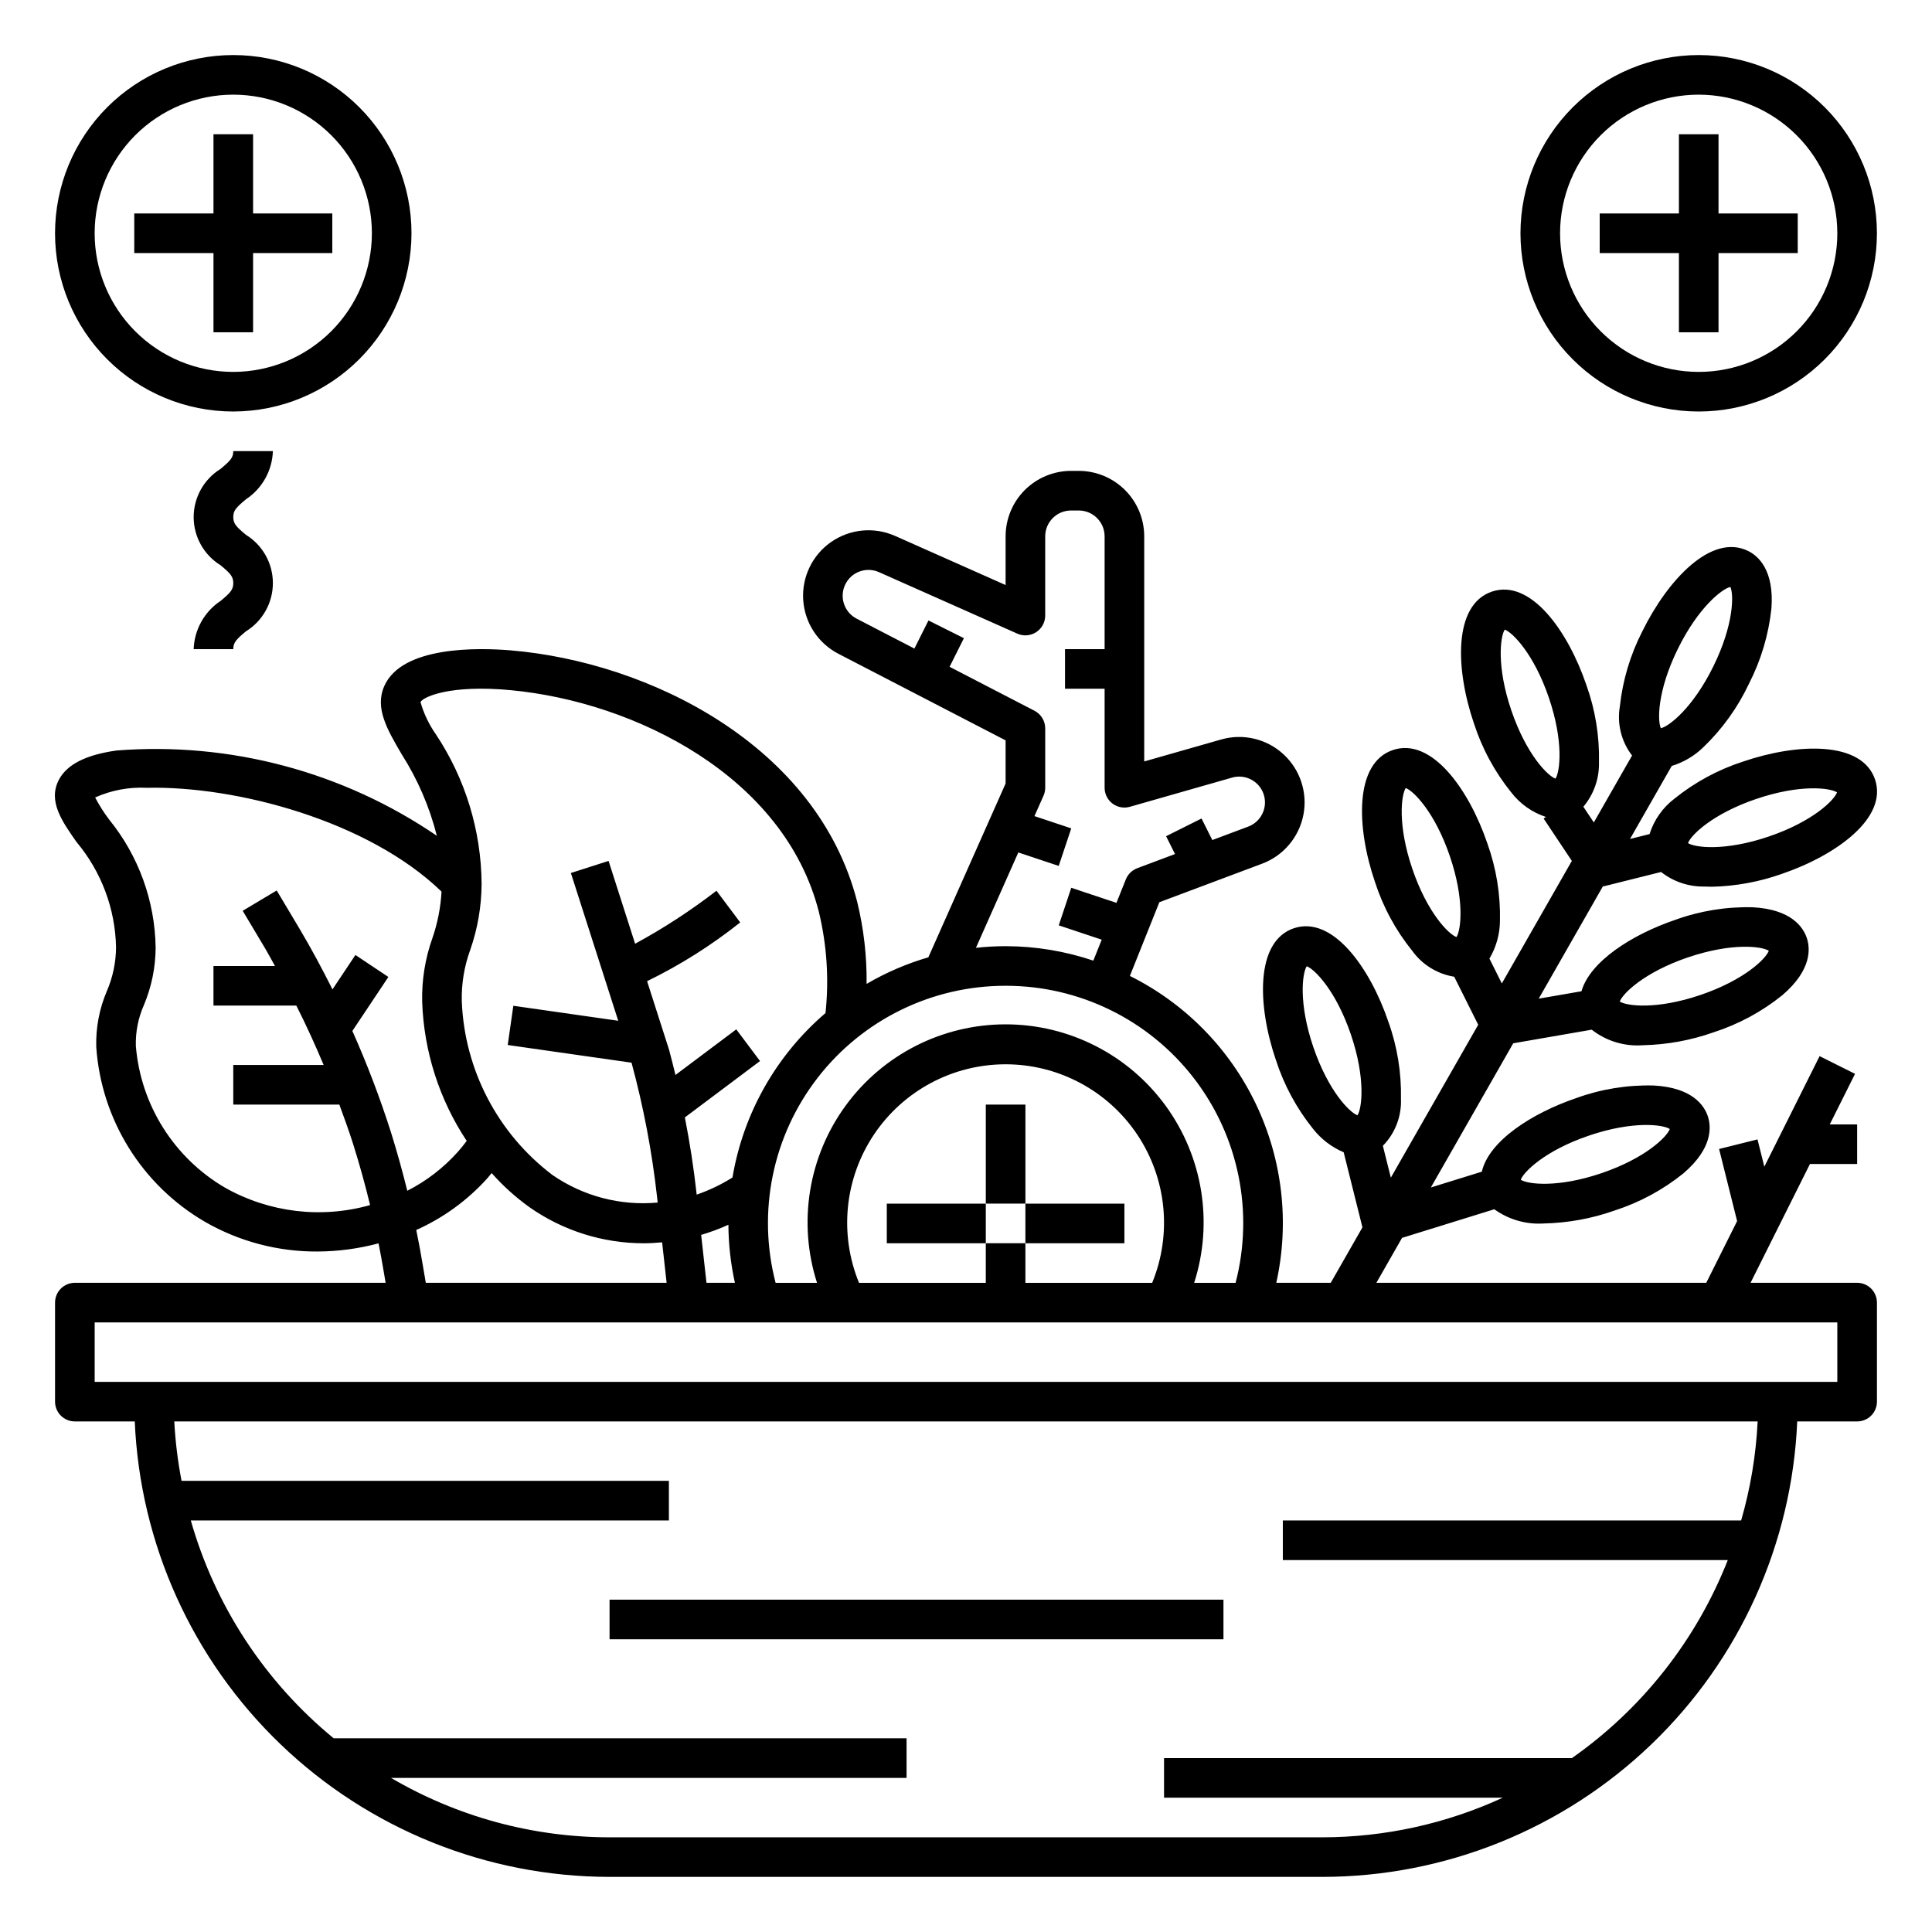
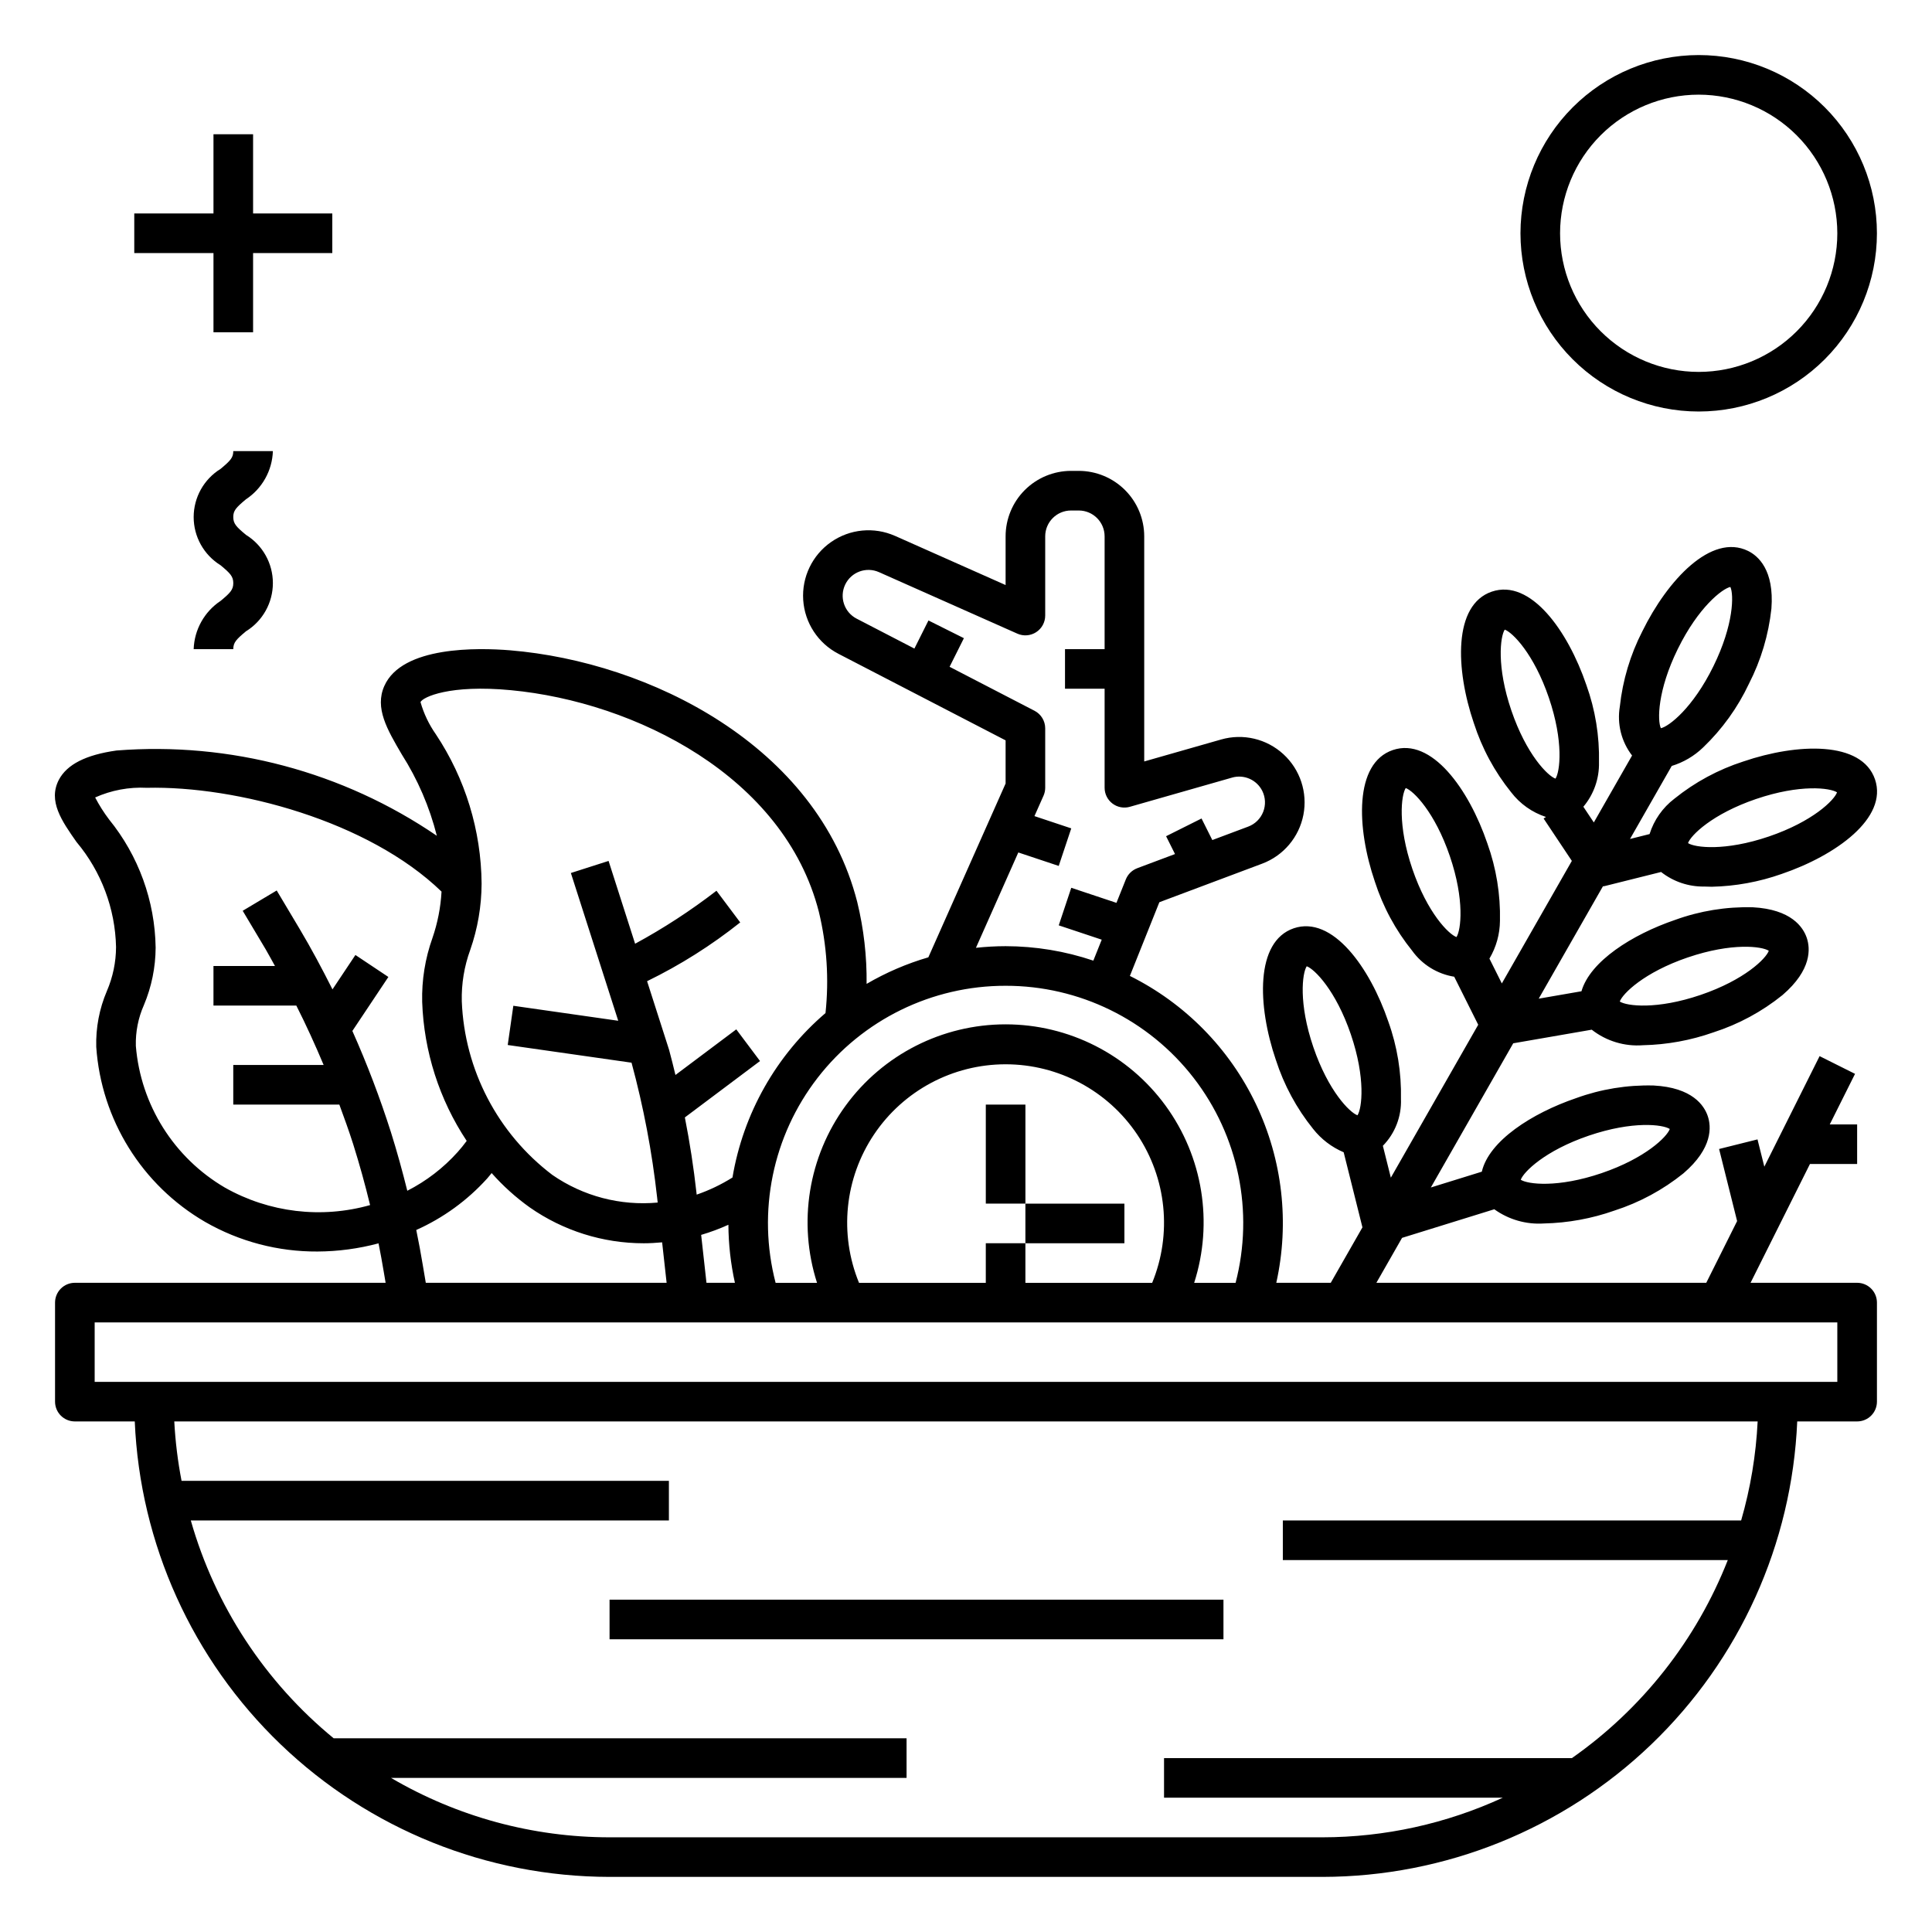
<svg xmlns="http://www.w3.org/2000/svg" fill="#000000" width="800px" height="800px" version="1.1" viewBox="144 144 512 512">
  <g>
    <path d="m305.54 567.93h162.69v10.496h-162.69z" />
    <path d="m405.25 436.73h10.496v26.238h-10.496z" />
-     <path d="m379.01 462.98h26.238v10.496h-26.238z" />
    <path d="m415.74 462.98h26.238v10.496h-26.238z" />
    <path d="m636.16 483.96h-28.246l15.742-31.488 12.504 0.004v-10.496h-7.254l6.699-13.398-9.391-4.695-14.648 29.297-1.809-7.231-10.18 2.543 4.777 19.105-8.176 16.359h-87.426l6.805-11.91 24.449-7.582 0.004 0.004c3.809 2.742 8.457 4.074 13.145 3.762 6.367-0.141 12.676-1.293 18.684-3.414 6.652-2.141 12.855-5.488 18.297-9.875 7.816-6.703 7.387-12.387 6.434-15.18-0.949-2.793-4.078-7.559-14.359-8.094h-0.004c-6.988-0.176-13.949 0.957-20.52 3.348-11.719 3.992-23.102 11.348-24.988 19.492l-13.508 4.188 21.832-38.211 20.805-3.606c3.848 3.019 8.688 4.488 13.566 4.117 6.371-0.137 12.68-1.289 18.688-3.41 6.652-2.141 12.855-5.488 18.293-9.879 7.816-6.703 7.387-12.387 6.434-15.18-0.949-2.793-4.078-7.559-14.359-8.094v0.004c-6.988-0.176-13.949 0.957-20.523 3.344-11.441 3.898-22.543 11.004-24.82 18.914l-11.328 1.961 17.012-29.77c0.137-0.023 0.277-0.016 0.414-0.051l15.004-3.75v0.004c3.258 2.562 7.297 3.922 11.438 3.856 0.625 0.035 1.266 0.051 1.922 0.051v0.004c6.344-0.133 12.621-1.281 18.602-3.398 14.352-4.891 28.207-14.816 24.727-25.062-3.496-10.23-20.535-9.629-34.879-4.742-6.656 2.141-12.855 5.488-18.297 9.879-3.106 2.367-5.398 5.637-6.566 9.363l-5.184 1.297 11.055-19.348v-0.004c3.121-0.953 5.973-2.633 8.32-4.902 5.047-4.832 9.164-10.551 12.141-16.875 3.191-6.219 5.207-12.973 5.957-19.922 0.785-10.266-3.543-13.98-6.188-15.281-9.742-4.766-21.336 7.707-28.023 21.309-3.191 6.219-5.207 12.973-5.957 19.922-0.777 4.59 0.398 9.301 3.242 12.988l-10.137 17.734-2.773-4.16c2.766-3.285 4.238-7.465 4.141-11.758 0.152-6.988-0.98-13.941-3.348-20.52-4.891-14.352-14.777-28.219-25.062-24.727-10.234 3.488-9.637 20.531-4.742 34.879h0.004c2.141 6.652 5.488 12.855 9.875 18.297 2.344 3.059 5.559 5.336 9.219 6.535l-0.621 0.414 7.484 11.23-18.555 32.473-3.289-6.582h0.004c1.797-3.035 2.762-6.488 2.789-10.016 0.156-6.988-0.98-13.941-3.344-20.52-4.891-14.352-14.785-28.215-25.062-24.727-10.234 3.488-9.637 20.531-4.742 34.879 2.141 6.652 5.488 12.855 9.879 18.297 2.648 3.688 6.66 6.168 11.145 6.891l6.363 12.727-23.156 40.527-2.113-8.445c3.234-3.297 4.969-7.781 4.793-12.395 0.152-6.988-0.98-13.945-3.348-20.523-4.891-14.352-14.797-28.199-25.062-24.727-10.234 3.488-9.637 20.531-4.742 34.879h0.004c2.141 6.656 5.488 12.855 9.875 18.297 2.137 2.711 4.922 4.836 8.094 6.184l4.973 19.898-8.395 14.691h-14.438 0.004c3.539-15.941 1.641-32.605-5.391-47.344-7.031-14.738-18.793-26.703-33.41-33.98l7.812-19.531 27.242-10.219c5.644-2.117 9.781-7.016 10.93-12.934 1.148-5.918-0.859-12.008-5.305-16.082-4.441-4.078-10.684-5.551-16.48-3.894l-20.398 5.824v-59.664c-0.004-4.598-1.832-9.008-5.086-12.258-3.25-3.25-7.66-5.078-12.258-5.086h-2.051c-4.598 0.008-9.004 1.836-12.258 5.086-3.25 3.25-5.078 7.66-5.082 12.258v12.914l-29.293-13.023-0.004 0.004c-5.547-2.469-11.98-1.852-16.957 1.621-4.981 3.473-7.781 9.297-7.383 15.355 0.398 6.059 3.934 11.465 9.324 14.258l44.312 22.945v11.438l-20.473 46.059c-5.723 1.668-11.219 4.035-16.363 7.039 0.082-7.305-0.75-14.59-2.481-21.691-10.578-41.461-55.09-63.645-91.973-66.707-8.465-0.691-28.668-1.184-33.363 9.465-2.578 5.82 0.75 11.496 4.602 18.07v0.004c4.246 6.66 7.394 13.957 9.324 21.613-24.895-16.984-54.84-24.957-84.883-22.602-8.133 1.148-13.129 3.676-15.289 7.766-2.926 5.644 0.785 10.926 4.711 16.52v-0.004c6.543 7.812 10.227 17.625 10.445 27.812-0.016 4.008-0.844 7.973-2.43 11.656-1.992 4.668-2.953 9.715-2.816 14.789 1.316 19.285 12.121 36.66 28.832 46.375 9.066 5.215 19.359 7.926 29.816 7.859 5.461-0.027 10.891-0.754 16.164-2.164 0.5 2.531 0.977 5.059 1.387 7.574l0.488 2.879h-82.359c-1.391 0-2.727 0.555-3.711 1.539s-1.535 2.32-1.535 3.711v26.238c0 1.395 0.551 2.731 1.535 3.715s2.32 1.535 3.711 1.535h15.879c1.387 32.453 15.246 63.117 38.684 85.602 23.441 22.488 54.652 35.062 87.137 35.102h188.93c32.484-0.039 63.695-12.613 87.137-35.102 23.438-22.484 37.297-53.148 38.684-85.602h15.879c1.391 0 2.727-0.551 3.711-1.535s1.535-2.32 1.535-3.715v-26.238c0-1.391-0.551-2.727-1.535-3.711s-2.32-1.539-3.711-1.539zm-71.09-39.008c11.66-3.965 19.609-2.953 21.441-1.758-0.727 2.059-6.394 7.719-18.055 11.695-11.664 3.973-19.598 2.953-21.438 1.758 0.727-2.062 6.394-7.727 18.051-11.695zm26.238-47.23c11.66-3.965 19.609-2.953 21.441-1.758-0.727 2.059-6.394 7.719-18.055 11.695-11.664 3.973-19.598 2.953-21.438 1.758 0.73-2.062 6.398-7.727 18.051-11.699zm18.086-41.984c11.668-3.973 19.602-2.953 21.438-1.758-0.727 2.059-6.394 7.723-18.051 11.695-11.664 3.965-19.602 2.953-21.441 1.758 0.73-2.062 6.398-7.723 18.055-11.699zm-20.746-39.785c5.438-11.055 11.777-15.949 13.914-16.406 0.941 1.973 0.938 9.984-4.5 21.031-5.434 11.059-11.777 15.949-13.914 16.406-0.941-1.977-0.938-9.984 4.5-21.035zm-32.426 34.395c-2.059-0.727-7.719-6.394-11.695-18.055-3.973-11.652-2.945-19.598-1.758-21.438 2.059 0.727 7.723 6.394 11.695 18.051 3.973 11.66 2.949 19.602 1.758 21.441zm-26.238 41.984c-2.059-0.727-7.719-6.394-11.695-18.055-3.973-11.652-2.945-19.598-1.758-21.438 2.059 0.727 7.723 6.394 11.695 18.051 3.973 11.66 2.945 19.602 1.758 21.441zm-26.238 47.23c-2.059-0.727-7.719-6.394-11.695-18.055-3.973-11.652-2.945-19.598-1.758-21.438 2.059 0.727 7.723 6.394 11.695 18.051 3.969 11.66 2.945 19.605 1.758 21.445zm-89.883-69.652 10.711 3.57 3.32-9.953-9.754-3.25 2.394-5.387 0.004 0.004c0.297-0.672 0.453-1.398 0.453-2.133v-15.742c0-1.961-1.094-3.758-2.836-4.66l-22.504-11.652 3.793-7.582-9.391-4.695-3.727 7.449-15.32-7.934 0.004 0.004c-3.285-1.703-4.621-5.703-3.019-9.039 1.602-3.332 5.562-4.789 8.945-3.285l36.676 16.301h-0.004c1.625 0.723 3.504 0.574 4.992-0.395 1.492-0.969 2.391-2.625 2.391-4.402v-20.992c0-3.781 3.066-6.844 6.844-6.848h2.051c3.781 0.004 6.844 3.066 6.848 6.848v29.891h-10.496v10.496h10.496v26.238c0 1.648 0.77 3.199 2.086 4.191 1.312 0.992 3.019 1.312 4.602 0.859l27.086-7.738v-0.004c3.168-0.906 6.535 0.574 8.008 3.523 0.863 1.734 0.953 3.754 0.242 5.559-0.707 1.805-2.148 3.227-3.965 3.906l-9.516 3.566-2.859-5.715-9.391 4.695 2.363 4.727-10.012 3.754h0.008c-1.383 0.52-2.484 1.598-3.031 2.969l-2.484 6.211-11.973-3.992-3.32 9.953 11.391 3.797-2.223 5.555c-7.492-2.527-15.344-3.82-23.25-3.832-2.629 0.004-5.25 0.152-7.863 0.434zm-3.367 35.332c19.484-0.027 37.883 8.98 49.812 24.387 11.93 15.406 16.043 35.477 11.137 54.332h-10.977c5.117-15.961 2.301-33.406-7.578-46.949s-25.633-21.551-42.395-21.551c-16.766 0-32.52 8.008-42.398 21.551s-12.695 30.988-7.578 46.949h-10.977c-4.906-18.855-0.793-38.926 11.137-54.332 11.93-15.406 30.328-24.414 49.816-24.387zm-5.25 68.227v10.496l-33.598-0.004c-5.309-12.949-3.816-27.691 3.977-39.316 7.797-11.625 20.875-18.598 34.871-18.598s27.07 6.973 34.867 18.598 9.285 26.367 3.977 39.316h-33.598v-10.492zm-145.75-134.89c-1.82-2.594-3.191-5.477-4.059-8.523 0.625-1.328 7.734-4.699 23.977-3.148 32.871 3.109 72.434 22.82 81.594 58.742 2.121 8.773 2.715 17.844 1.758 26.82-13.07 11.188-21.797 26.609-24.652 43.578-2.977 1.871-6.164 3.394-9.488 4.539l-0.051-0.465c-0.742-6.676-1.766-13.34-3.078-19.996l19.918-14.941-6.293-8.395-16.121 12.09c-0.543-2.227-1.078-4.453-1.688-6.672l-5.828-18.184h0.004c8.77-4.277 17.043-9.5 24.676-15.574l-6.293-8.395c-6.801 5.25-14.012 9.949-21.562 14.043l-7.031-21.945-9.992 3.199 12.551 39.16-27.801-3.973-1.484 10.395 32.816 4.688-0.004 0.004c3.168 11.691 5.434 23.613 6.773 35.656l0.156 1.41v-0.004c-9.875 0.914-19.758-1.68-27.91-7.32-14.484-10.977-23.293-27.863-24.004-46.023-0.113-4.644 0.648-9.266 2.242-13.629 1.969-5.641 2.984-11.57 3.008-17.547-0.113-14.098-4.328-27.852-12.133-39.59zm79.262 145.38h-7.535l-1.41-12.703-0.004 0.004c2.469-0.727 4.883-1.625 7.223-2.688 0.031 5.176 0.609 10.336 1.727 15.387zm-18.098 0h-63.82l-0.781-4.606c-0.512-3.121-1.102-6.254-1.746-9.395 7.152-3.195 13.559-7.852 18.809-13.668 0.402-0.449 0.777-0.949 1.168-1.418h-0.004c3.012 3.402 6.394 6.453 10.09 9.094 8.863 6.199 19.422 9.52 30.238 9.512 1.617 0 3.238-0.102 4.856-0.246zm-83.277-66.75 9.539-14.305-8.734-5.824-6.078 9.117c-2.734-5.434-5.59-10.797-8.691-16l-6.09-10.211-9.012 5.383 6.09 10.211c0.859 1.445 1.629 2.949 2.461 4.414h-16.297v10.496h21.961c2.602 5.148 4.996 10.406 7.238 15.742h-23.953v10.496h28.113c1.277 3.469 2.539 6.945 3.664 10.477 1.684 5.363 3.18 10.75 4.484 16.152-12.914 3.648-26.746 1.988-38.434-4.606-13.543-7.914-22.371-21.938-23.645-37.574-0.102-3.723 0.629-7.426 2.141-10.832 2.023-4.816 3.078-9.984 3.106-15.207-0.18-12.395-4.531-24.367-12.352-33.988-1.387-1.832-2.617-3.781-3.68-5.816 4.293-1.918 8.977-2.797 13.676-2.559 23.816-0.543 58.777 8.781 78.121 27.508-0.23 4.184-1.039 8.316-2.402 12.277-1.945 5.445-2.871 11.199-2.727 16.98 0.461 13.125 4.543 25.867 11.797 36.812-0.773 1.043-1.562 2.027-2.387 2.945-3.781 4.219-8.309 7.699-13.355 10.27-1.289-5.184-2.715-10.367-4.336-15.527-2.91-9.125-6.32-18.082-10.219-26.828zm368.04 129.73h-121.46v10.496h117.92c-8.324 21.168-22.691 39.418-41.312 52.48h-108.09v10.496h89.766c-14.984 6.898-31.285 10.48-47.785 10.496h-188.93c-20.359-0.008-40.344-5.445-57.906-15.742h136.62v-10.496h-151.82c-18.203-14.938-31.414-35.078-37.863-57.73h126.7v-10.496h-129.15c-1.004-5.195-1.648-10.457-1.93-15.742h419.61c-0.434 8.887-1.902 17.691-4.375 26.238zm25.484-36.734h-461.82v-15.746h461.82z" />
-     <path d="m253.05 205.82c0-12.523-4.977-24.539-13.836-33.398-8.855-8.855-20.871-13.832-33.398-13.832-12.523 0-24.539 4.977-33.398 13.832-8.855 8.859-13.832 20.875-13.832 33.398 0 12.527 4.977 24.543 13.832 33.398 8.859 8.859 20.875 13.836 33.398 13.836 12.523-0.016 24.531-4.996 33.383-13.852 8.855-8.852 13.836-20.859 13.852-33.383zm-47.23 36.734-0.004 0.004c-9.742 0-19.086-3.871-25.977-10.762-6.887-6.887-10.758-16.23-10.758-25.977 0-9.742 3.871-19.086 10.758-25.977 6.891-6.887 16.234-10.758 25.977-10.758 9.746 0 19.09 3.871 25.977 10.758 6.891 6.891 10.762 16.234 10.762 25.977-0.012 9.742-3.887 19.078-10.773 25.965-6.887 6.887-16.223 10.762-25.965 10.773z" />
    <path d="m211.07 200.57v-20.992h-10.496v20.992h-20.992v10.496h20.992v20.992h10.496v-20.992h20.992v-10.496z" />
    <path d="m546.94 205.82c0 12.527 4.977 24.543 13.836 33.398 8.855 8.859 20.871 13.836 33.398 13.836 12.527 0 24.539-4.977 33.398-13.836 8.855-8.855 13.832-20.871 13.832-33.398 0-12.523-4.977-24.539-13.832-33.398-8.859-8.855-20.871-13.832-33.398-13.832-12.523 0.012-24.527 4.996-33.383 13.848-8.855 8.855-13.836 20.863-13.852 33.383zm83.969 0c0 9.746-3.871 19.09-10.758 25.977-6.891 6.891-16.234 10.762-25.977 10.762-9.742 0-19.086-3.871-25.977-10.762-6.891-6.887-10.762-16.23-10.762-25.977 0-9.742 3.871-19.086 10.762-25.977 6.891-6.887 16.234-10.758 25.977-10.758 9.738 0.012 19.074 3.887 25.961 10.773s10.762 16.223 10.773 25.961z" />
-     <path d="m588.93 179.58v20.992h-20.992v10.496h20.992v20.992h10.496v-20.992h20.992v-10.496h-20.992v-20.992z" />
    <path d="m209.18 276.32c4.305-2.852 6.965-7.609 7.137-12.77h-10.496c0 1.688-0.676 2.469-3.356 4.703-4.434 2.731-7.137 7.566-7.141 12.773 0 5.207 2.699 10.043 7.137 12.777 2.543 2.121 3.363 2.953 3.363 4.727 0 1.77-0.82 2.598-3.363 4.715v-0.004c-4.305 2.863-6.961 7.625-7.137 12.789h10.496c0-1.773 0.82-2.602 3.363-4.727 4.434-2.734 7.133-7.57 7.133-12.781 0-5.211-2.699-10.047-7.133-12.781-2.543-2.117-3.363-2.949-3.363-4.715 0-1.688 0.68-2.473 3.359-4.707z" />
  </g>
</svg>